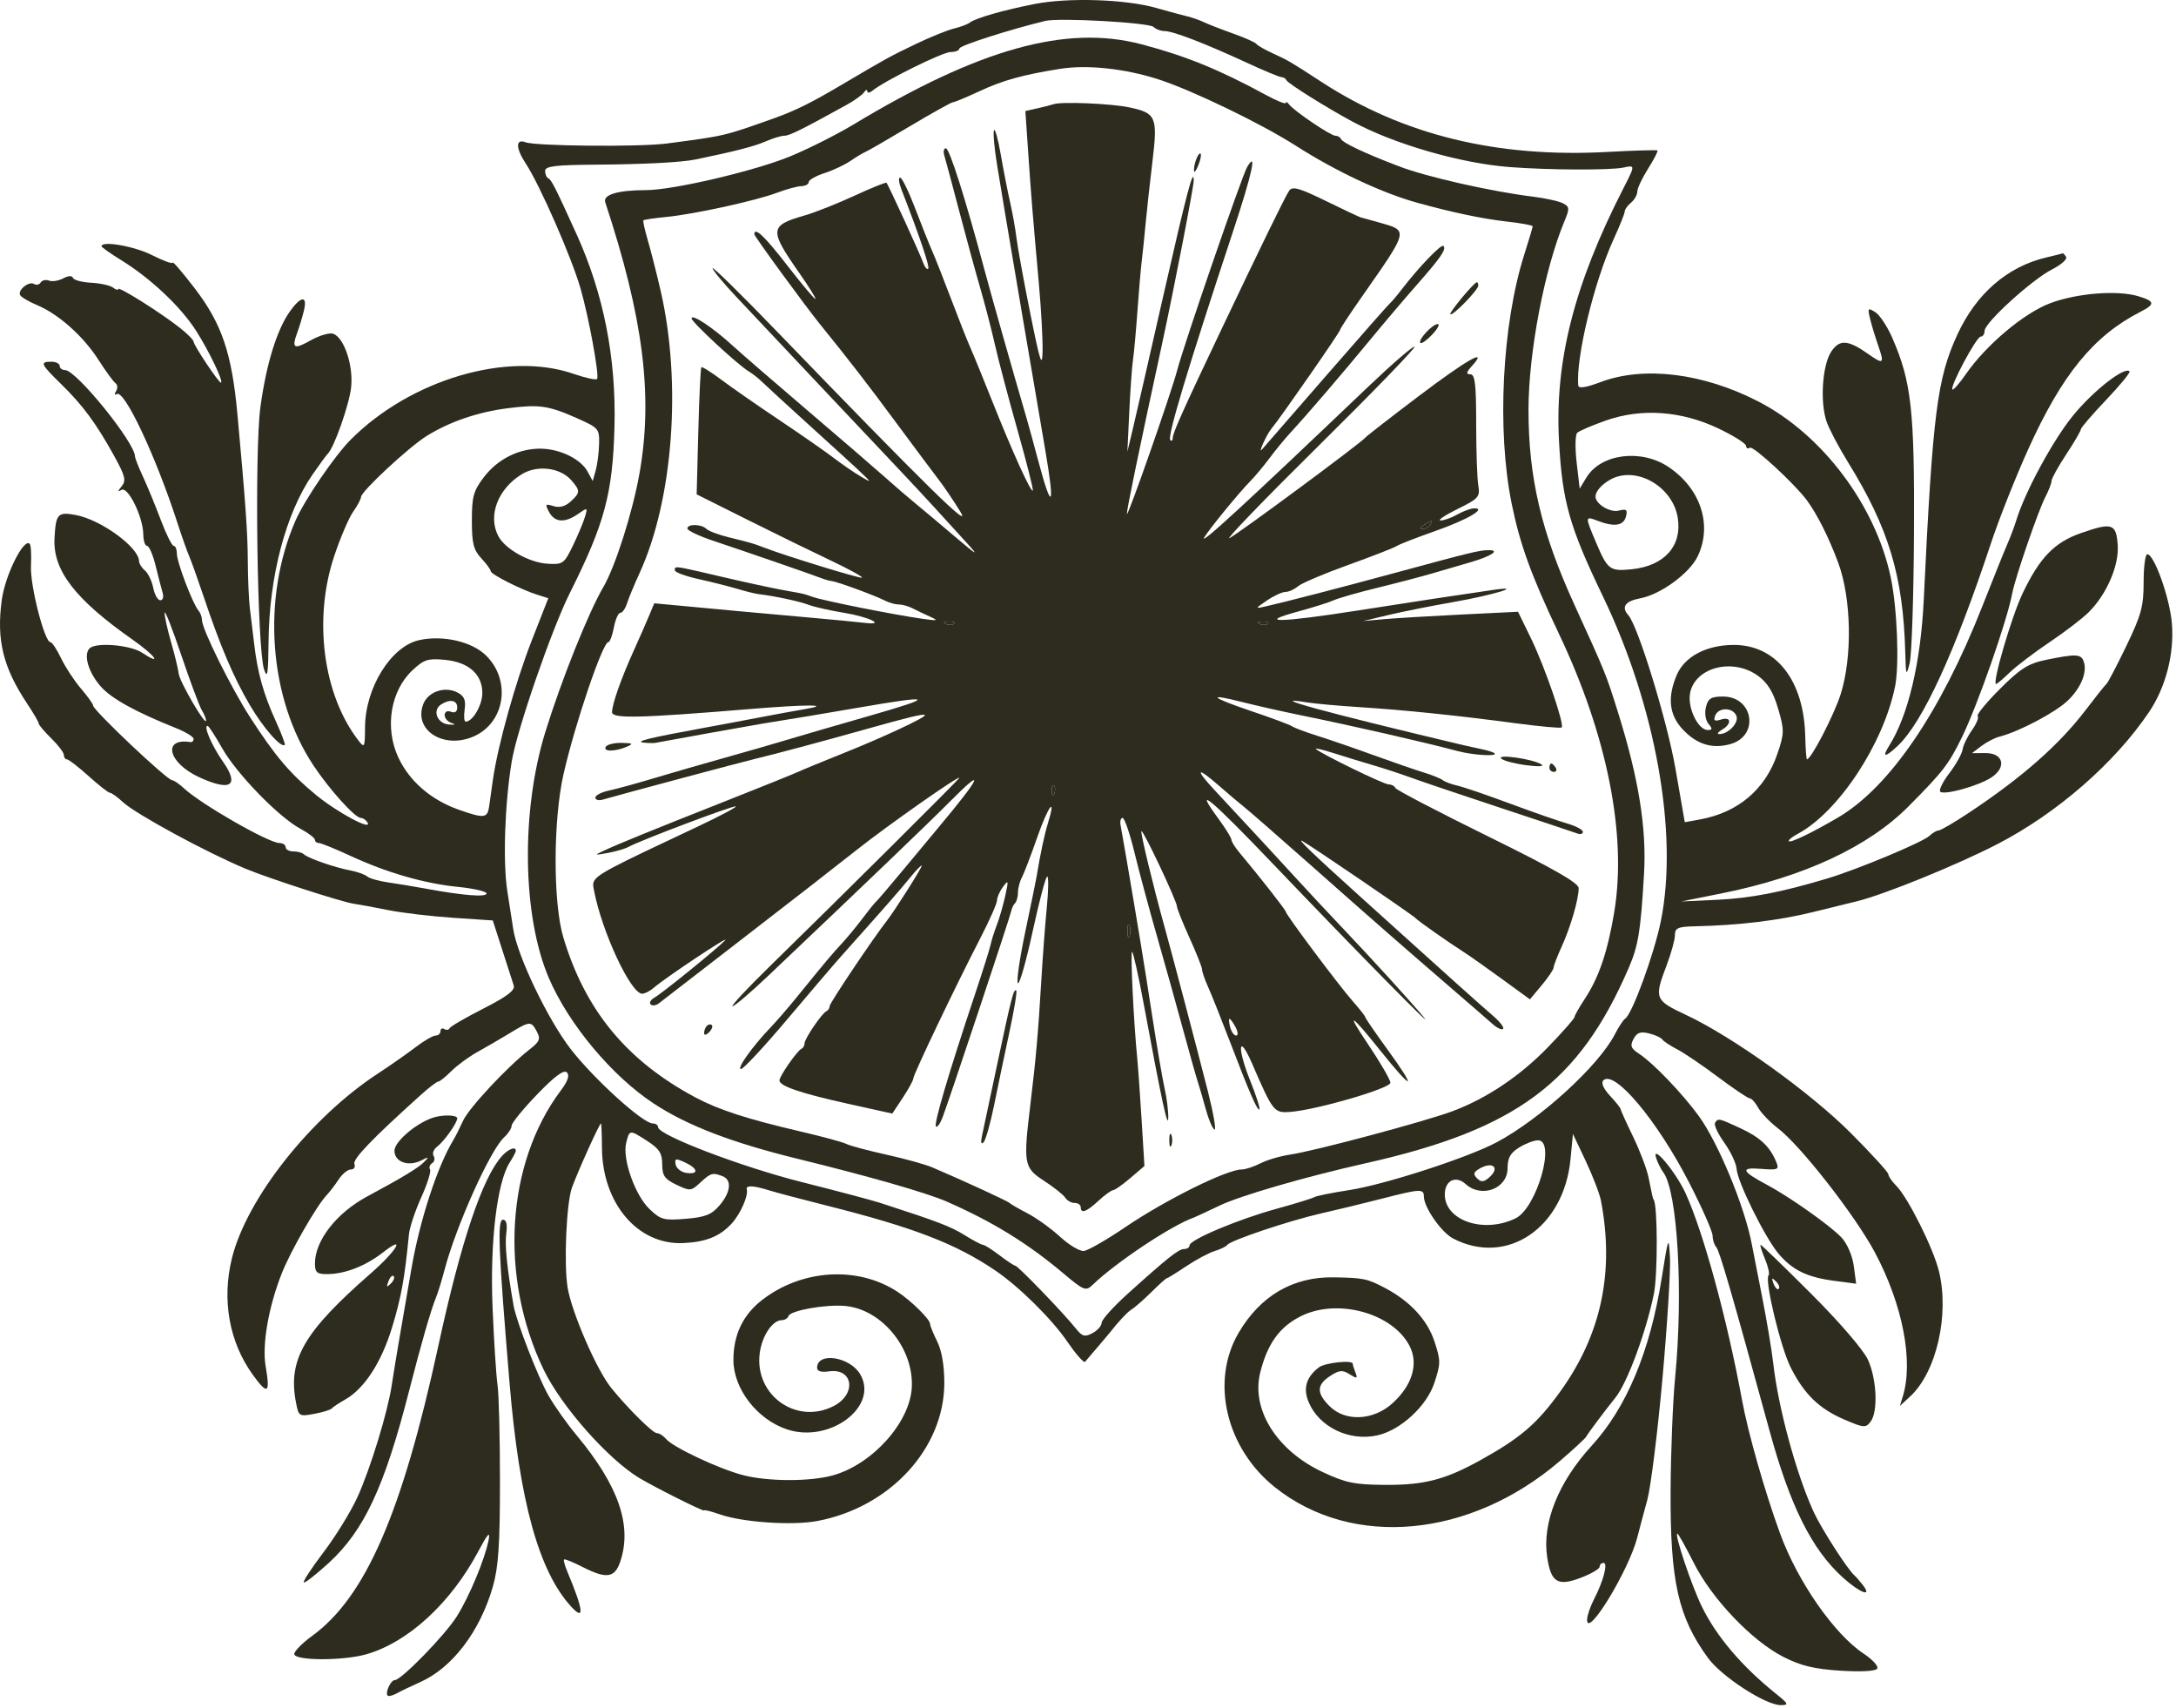
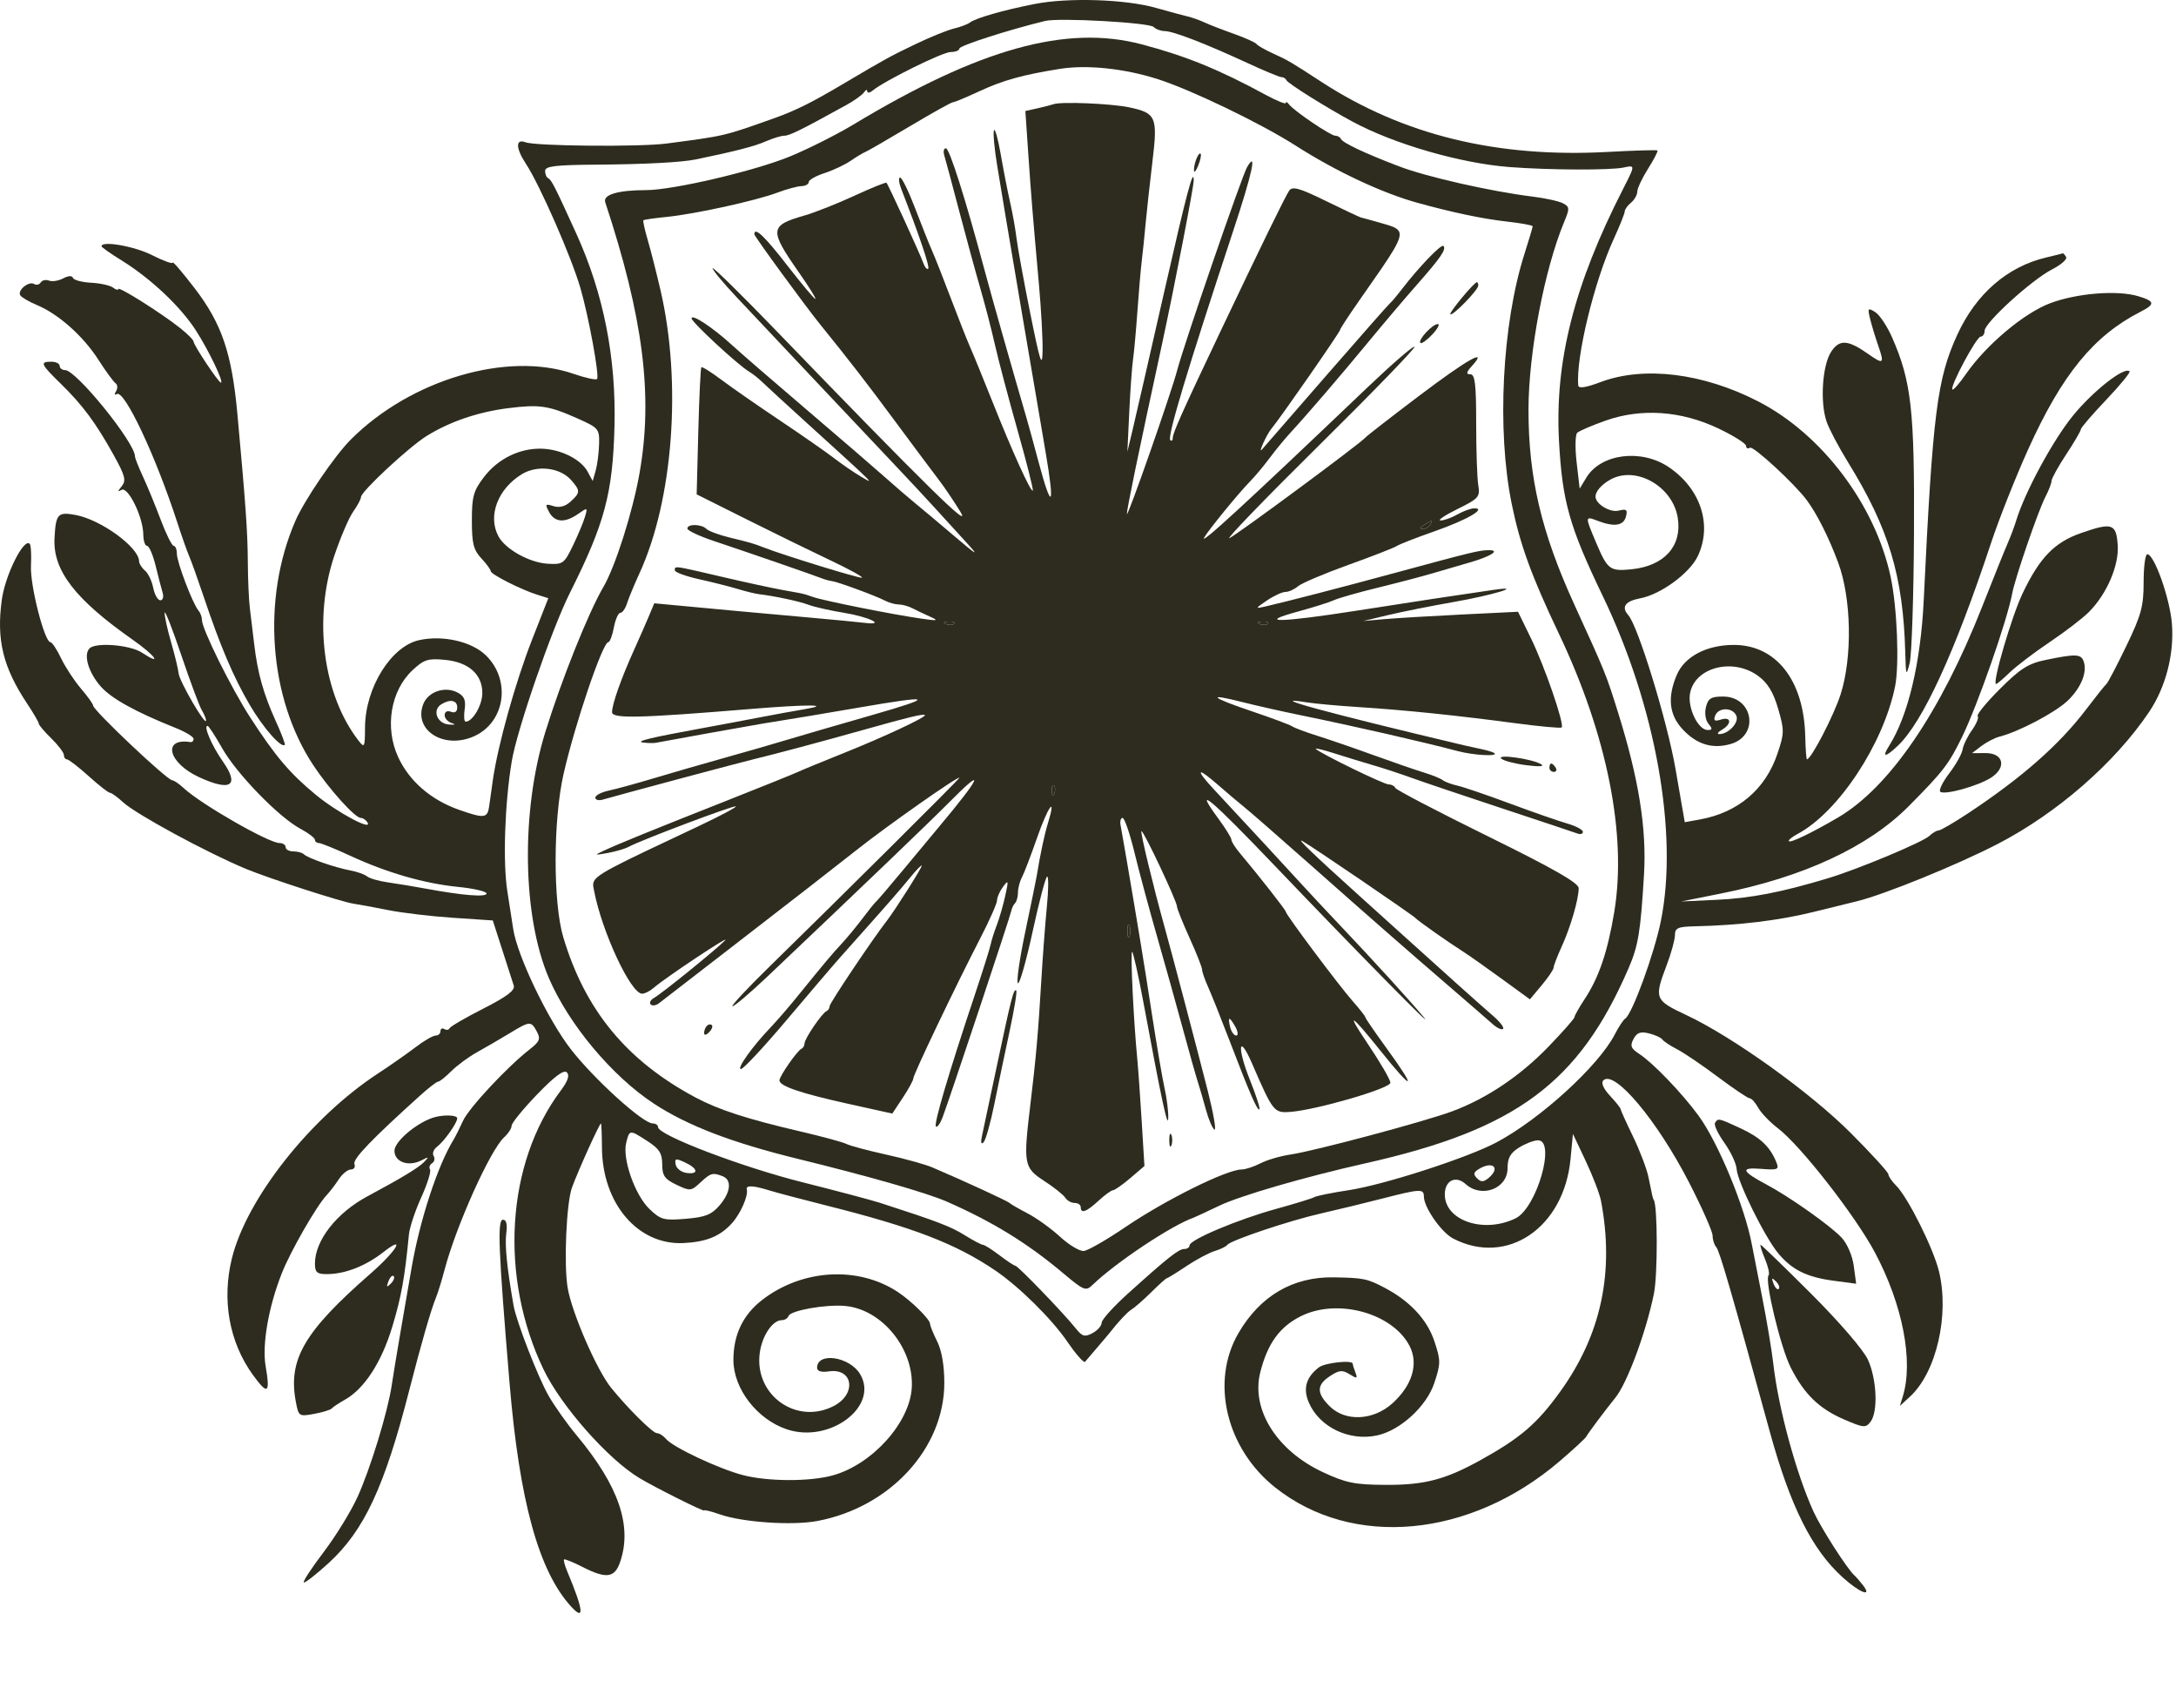
<svg xmlns="http://www.w3.org/2000/svg" width="520" height="408" viewBox="0 0 520 408" fill="none">
  <path fill-rule="evenodd" clip-rule="evenodd" d="M269.897 25.658C276.31 27.026 276.691 27.929 275.391 38.678C274.776 43.765 274.046 50.402 273.769 53.427C273.492 56.452 273.072 60.502 272.836 62.427C272.6 64.352 272.136 69.752 271.804 74.427C271.472 79.102 271.001 84.277 270.757 85.927C270.513 87.577 270.11 93.202 269.862 98.427L269.411 107.927L270.724 102.427C271.446 99.402 274.787 84.815 278.149 70.011C283.596 46.026 285.263 39.727 285.263 43.127C285.263 44.705 280.665 68.451 277.75 81.927C271.961 108.689 269.265 121.723 269.295 122.796C269.331 124.069 279.906 93.857 281.325 88.427C282.941 82.246 296.795 41.998 298.02 39.927C300.479 35.767 299.26 41.37 294.707 55.143C283.716 88.392 278.899 104.397 279.656 105.153C279.99 105.487 280.263 105.237 280.263 104.598C280.263 103.455 282.592 98.255 291.538 79.427C301.397 58.679 307.166 46.862 308.075 45.558C308.849 44.447 310.51 44.915 316.896 48.043C321.223 50.162 324.988 51.935 325.263 51.981C325.538 52.028 327.629 52.602 329.91 53.257C332.26 53.932 333.8 54.324 334.305 55.268C335.212 56.968 332.768 60.458 325.655 70.613L324.949 71.62C322.372 75.301 320.263 78.523 320.263 78.779C320.263 79.295 305.853 100.036 303.834 102.427C302.72 103.746 300.511 108.599 301.572 107.397C301.799 107.138 308.639 99.277 316.772 89.927C324.904 80.577 331.844 72.702 332.195 72.427C332.545 72.152 333.812 70.65 335.011 69.089C339.046 63.833 344.415 58.245 344.932 58.763C345.697 59.528 344.323 61.536 338.582 68.049C335.732 71.282 330.623 77.302 327.228 81.427C320.674 89.392 312.311 99.132 308.393 103.366C307.09 104.775 304.848 107.502 303.412 109.427C301.976 111.352 299.892 113.847 298.782 114.971C296.104 117.682 288.86 126.536 287.771 128.427C286.547 130.556 297.437 120.547 326.715 92.634C332.653 86.973 337.742 82.573 338.024 82.855C338.306 83.137 328.013 93.764 315.15 106.471C302.287 119.177 292.685 129.123 293.812 128.573C295.868 127.568 325.325 105.782 326.263 104.572C326.538 104.217 332.265 99.765 338.991 94.677C350.563 85.923 355.83 82.933 351.763 87.427C350.382 88.952 350.286 89.427 351.358 89.427C352.485 89.427 352.763 91.752 352.763 101.177C352.763 107.639 352.988 114.277 353.263 115.927C353.73 118.727 353.397 119.108 348.263 121.639C345.238 123.131 343.438 124.353 344.263 124.354C345.088 124.355 346.888 123.713 348.263 122.927C349.638 122.141 351.422 121.482 352.227 121.462C355.478 121.384 350.621 124.205 342.763 126.96C338.363 128.503 334.313 130.082 333.763 130.47C333.213 130.857 328.038 132.875 322.263 134.953C316.488 137.031 311.053 139.338 310.184 140.079C309.316 140.821 307.966 141.43 307.184 141.434C306.403 141.437 304.413 142.355 302.763 143.474C299.927 145.396 299.9 145.476 302.263 144.936C307.461 143.749 320.235 140.441 333.263 136.908C351.66 131.919 353.471 131.478 355.713 131.451C358.643 131.415 356.383 132.901 351.263 134.376C348.788 135.089 344.738 136.272 342.263 137.005C339.788 137.738 333.938 139.271 329.263 140.413C324.588 141.554 319.863 142.902 318.763 143.407C317.663 143.913 313.838 145.123 310.263 146.096C300.004 148.889 305.708 148.797 324.485 145.866C340.395 143.383 345.749 142.569 356.763 140.96C364.645 139.808 356.841 142.184 347.212 143.868C342.015 144.776 335.063 146.164 331.763 146.952L325.763 148.384L330.763 147.939C333.513 147.694 341.838 147.196 349.263 146.831L362.763 146.168L365.872 152.547C369.153 159.282 373.918 173.121 373.191 173.809C372.956 174.033 368.038 173.586 362.263 172.816C348.139 170.934 335.617 169.644 324.763 168.953C319.813 168.638 314.188 168.126 312.263 167.814C301.676 166.103 317.009 170.29 349.763 178.055C350.863 178.316 352.878 178.759 354.24 179.039C355.603 179.319 356.916 179.746 357.157 179.988C357.961 180.792 352.047 180.441 348.379 179.466C340.136 177.277 323.617 173.505 310.763 170.878C306.363 169.979 300.135 168.575 296.923 167.758C288.175 165.533 289.24 166.608 299.066 169.919C303.849 171.531 308.213 173.159 308.763 173.536C309.313 173.914 312.013 174.928 314.763 175.789C317.513 176.651 323.588 178.743 328.263 180.438C332.938 182.134 338.338 183.997 340.263 184.578C342.188 185.159 344.213 185.978 344.763 186.397C345.313 186.816 346.888 187.405 348.263 187.707C349.638 188.009 355.263 189.928 360.763 191.972C366.263 194.016 372.451 196.172 374.513 196.764C376.576 197.356 378.263 198.245 378.263 198.741C378.263 199.236 377.701 199.43 377.013 199.171C376.326 198.913 368.113 196.175 358.763 193.086C349.413 189.998 339.738 186.733 337.263 185.83C334.788 184.926 330.738 183.597 328.263 182.875C325.788 182.153 321.549 180.856 318.843 179.991C316.137 179.127 314.158 178.655 314.445 178.942C315.553 180.05 330.697 187.427 331.864 187.427C332.542 187.427 333.246 187.8 333.43 188.257C333.613 188.713 343.551 193.903 355.513 199.79C371.264 207.542 377.261 210.968 377.257 212.211C377.249 214.891 375.323 221.509 373.198 226.166C372.134 228.498 371.263 230.765 371.263 231.204C371.263 231.643 369.991 233.526 368.436 235.389L365.609 238.775L358.844 233.851C355.124 231.143 351.019 228.252 349.723 227.427C346.058 225.093 338.818 219.996 338.263 219.358C337.657 218.661 313.38 202.13 311.263 200.973C309.673 200.104 313.825 204.099 324.725 213.927C328.385 217.227 332.622 221.052 334.141 222.427C344.465 231.773 354.207 240.498 356.763 242.687C358.413 244.1 359.505 245.515 359.19 245.831C358.875 246.147 357.744 245.623 356.675 244.666C355.607 243.71 351.14 239.831 346.748 236.048C335.518 226.374 327.853 219.662 312.828 206.352C305.642 199.986 298.68 193.911 297.356 192.852C296.032 191.793 293.278 189.464 291.235 187.677C286.02 183.114 285.457 183.633 290.151 188.677C299.092 198.282 307.305 207.161 310.732 210.927C312.734 213.127 317.16 217.864 320.568 221.454C328.138 229.43 336.749 238.877 340.196 242.988C343.651 247.107 324.457 227.607 304.851 207.078C289.262 190.755 284.912 187.106 291.143 195.578C292.859 197.912 294.263 200.179 294.263 200.616C294.263 201.054 295.115 202.428 296.157 203.669C300.904 209.328 307.263 217.44 307.263 217.835C307.263 218.516 320.001 235.536 323.305 239.27C324.932 241.109 326.263 242.803 326.263 243.035C326.263 243.268 328.513 246.551 331.263 250.332C338.815 260.715 337.887 261.066 329.763 250.9C322.82 242.212 321.509 241.47 326.703 249.17C329.761 253.703 332.263 257.991 332.263 258.699C332.263 260.064 314.514 265.225 308.269 265.675C304.451 265.95 304.194 265.623 299.211 254.123C295.992 246.694 295.553 250.186 298.714 258.08C300.165 261.705 301.178 264.846 300.964 265.059C300.503 265.52 298.662 261.281 293.741 248.427C291.741 243.202 289.465 237.509 288.683 235.776C287.902 234.043 287.263 232.192 287.263 231.664C287.263 231.136 285.913 227.726 284.263 224.087C282.613 220.448 281.263 217.073 281.263 216.587C281.263 215.347 273.163 198.192 272.768 198.596C272.481 198.889 275.597 211.793 278.28 221.427C280.1 227.959 286.144 250.883 288.632 260.688C289.994 266.057 290.706 270.201 290.213 269.896C289.721 269.592 288.805 267.449 288.178 265.135C287.551 262.821 286.672 259.802 286.223 258.427C285.775 257.052 284.189 251.427 282.699 245.927C281.21 240.427 278.442 230.527 276.55 223.927C274.657 217.327 272.204 208.214 271.1 203.677C269.995 199.14 268.722 195.427 268.27 195.427C267.819 195.427 267.601 196.214 267.786 197.177C267.971 198.14 268.583 201.627 269.147 204.927C272.111 222.267 273.403 230.147 275.293 242.427C276.436 249.852 277.797 257.814 278.317 260.12C278.837 262.426 279.225 265.576 279.179 267.12C279.095 269.913 277.615 263.033 273.277 239.677C272.026 232.939 270.792 227.427 270.536 227.427C270.1 227.427 270.903 244.036 271.77 252.927C271.984 255.127 272.458 261.802 272.823 267.761L273.486 278.595L270.125 281.47C268.276 283.052 266.406 284.364 265.969 284.386C265.533 284.409 263.962 285.552 262.48 286.927C259.618 289.581 258.263 290.063 258.263 288.427C258.263 287.877 257.61 287.427 256.813 287.427C256.015 287.427 255.003 286.86 254.563 286.167C254.123 285.474 251.85 283.668 249.513 282.153C244.668 279.013 244.507 278.118 246.228 263.901C247.557 252.926 248.11 246.667 248.831 234.427C249.171 228.652 249.772 220.664 250.166 216.677C250.56 212.689 250.598 209.427 250.251 209.427C249.904 209.427 248.354 215.266 246.806 222.402C245.259 229.539 243.661 235.173 243.257 234.923C242.853 234.673 243.636 229.172 244.997 222.698C246.358 216.224 247.583 210.252 247.719 209.427C248.624 203.916 249.569 199.478 250.447 196.61C252.517 189.848 250.454 192.649 247.837 200.153C246.346 204.429 244.707 208.708 244.195 209.663C243.682 210.618 243.263 212.231 243.263 213.247C243.263 214.263 242.95 215.407 242.567 215.789C242.185 216.172 241.77 217.034 241.645 217.706C241.392 219.073 226.865 262.713 225.244 266.976C224.674 268.477 223.96 269.457 223.657 269.155C223.101 268.598 226.712 256.375 232.953 237.695C234.833 232.067 236.532 226.667 236.728 225.695C236.925 224.722 237.586 222.632 238.198 221.05C238.809 219.468 239.721 216.318 240.224 214.05C241.046 210.343 240.993 210.123 239.7 211.868C238.91 212.936 238.263 214.399 238.263 215.119C238.263 215.84 236.461 219.917 234.258 224.178C228.363 235.583 218.263 256.726 218.263 257.66C218.263 258.105 217.131 260.18 215.748 262.27L213.234 266.07L202.498 263.691C191.289 261.207 186.263 259.489 186.263 258.142C186.263 257.14 190.504 251.042 191.513 250.594C191.925 250.41 192.263 249.83 192.263 249.303C192.263 248.182 196.418 242.08 197.513 241.594C197.925 241.41 198.263 240.863 198.263 240.377C198.263 239.673 208.643 224.2 211.982 219.927C213.806 217.593 220.263 207.408 220.263 206.866C220.263 206.54 219.049 207.771 217.564 209.6C215.159 212.566 211.418 216.831 201.056 228.427C199.336 230.352 193.47 237.214 188.021 243.677C182.572 250.139 177.644 255.427 177.069 255.427C175.956 255.427 179.77 250.064 184.125 245.506C185.576 243.988 188.338 240.805 190.263 238.433C197.233 229.845 198.803 227.973 201.133 225.471C202.436 224.072 204.684 221.352 206.127 219.427C207.571 217.502 209.024 215.702 209.358 215.427C209.691 215.152 212.764 211.552 216.186 207.427C219.608 203.302 223.164 199.027 224.087 197.927C234.512 185.509 235.766 182.672 226.849 191.677C222.234 196.337 206.602 211.322 183.557 233.177C179.352 237.164 175.524 240.427 175.051 240.427C174.577 240.427 178.594 236.125 183.976 230.866C200.762 214.467 229.263 186.134 229.263 185.846C229.263 185.184 212.048 197.268 204.763 203.043C200.363 206.531 188.213 215.977 177.763 224.034C167.313 232.091 158.19 239.14 157.489 239.698C156.788 240.256 155.892 240.389 155.497 239.994C155.103 239.6 155.469 238.891 156.312 238.42C158.185 237.371 171.186 226.842 173.263 224.692C174.821 223.078 158.965 233.623 156.184 236.049C155.316 236.807 154.084 237.427 153.447 237.427C150.736 237.427 143.842 222.652 141.963 212.815C141.836 212.149 141.704 211.629 141.766 211.134C142.026 209.074 145.651 207.438 166.982 197.378C172.052 194.987 176.039 192.869 175.841 192.672C175.483 192.314 153.138 200.744 150.23 202.334C149.387 202.795 147.137 203.456 145.23 203.802C142.019 204.385 141.947 204.346 144.263 203.269C147.883 201.586 155.698 198.404 173.263 191.463C181.788 188.094 189.663 184.919 190.763 184.407C191.863 183.895 196.588 181.948 201.263 180.08C211.081 176.158 221.472 171.303 221.019 170.849C220.666 170.497 217.11 171.356 206.263 174.413C196.883 177.057 184.857 180.272 180.263 181.363C177.176 182.096 148.608 189.737 144.013 191.059C143.05 191.335 142.263 191.117 142.263 190.574C142.263 190.03 143.726 189.273 145.513 188.891C147.3 188.509 152.138 187.183 156.263 185.945C160.388 184.706 168.038 182.498 173.263 181.037C178.488 179.576 185.013 177.696 187.763 176.859C190.513 176.022 199.738 173.338 208.263 170.895C223.755 166.454 222.995 165.99 205.263 169.06C197.701 170.37 189.784 171.689 182.263 172.891C180.096 173.237 159.368 176.959 156.718 177.477C156.193 177.58 154.863 177.559 153.763 177.43C151.591 177.177 155.235 176.282 167.763 173.993C172.163 173.189 178.463 172.008 181.763 171.368C185.063 170.729 189.788 169.865 192.263 169.45C199.115 168.299 192.931 168.28 179.263 169.408C152.714 171.601 146.263 171.748 146.263 170.161C146.263 168.26 148.426 162.138 151.514 155.302C152.849 152.346 154.483 148.626 155.145 147.037L156.348 144.147L164.555 144.91C169.07 145.329 174.563 145.842 176.763 146.049C178.963 146.256 185.938 146.885 192.263 147.446C198.588 148.007 205.032 148.624 206.583 148.817C211.934 149.482 207.66 147.387 201.689 146.418C198.43 145.889 194.638 145.034 193.263 144.517C190.998 143.666 185.106 142.407 181.263 141.952C180.438 141.854 178.188 141.297 176.263 140.715C174.338 140.133 170.175 139.083 167.013 138.382C163.851 137.681 161.263 136.729 161.263 136.267C161.263 136.032 161.245 135.843 161.325 135.718C161.625 135.25 163.309 135.668 172.521 137.822C178.154 139.139 184.788 140.575 187.263 141.013L187.431 141.043C190.643 141.611 191.657 141.79 192.639 142.082C193.092 142.217 193.538 142.375 194.19 142.607L194.263 142.633C196.788 143.531 213.248 146.817 220.263 147.825C224.105 148.376 224.397 148.306 222.263 147.346C220.888 146.727 218.982 145.818 218.027 145.324C217.072 144.831 215.603 144.427 214.763 144.427C213.923 144.427 212.454 144.017 211.499 143.516C209.276 142.349 200.075 138.967 198.763 138.835C198.213 138.779 197.088 138.466 196.263 138.138C194.392 137.396 178.859 132.025 170.513 129.235C167.076 128.086 164.263 126.759 164.263 126.286C164.263 125.129 167.625 125.191 168.813 126.37C169.335 126.888 171.788 127.806 174.263 128.408C179.301 129.636 180.121 129.872 182.263 130.716C187.133 132.634 205.679 138.344 206 138.024C206.211 137.813 202.869 135.978 198.573 133.946C194.278 131.915 185.3 127.522 178.624 124.186L166.484 118.118L166.874 103.106C167.088 94.849 167.418 87.939 167.606 87.75C167.795 87.562 169.933 88.896 172.356 90.716C174.78 92.536 181.038 96.886 186.263 100.384C191.488 103.882 197.338 107.954 199.263 109.433C201.188 110.912 204.113 112.919 205.763 113.893C206.81 114.512 207.565 114.968 207.639 114.877C207.801 114.675 204.614 111.782 193.835 101.995L192.805 101.06C187.878 96.587 183.091 92.19 182.168 91.29C181.244 90.389 179.823 89.264 179.009 88.79C176.434 87.288 165.274 76.964 165.268 76.079C165.261 74.898 170.332 78.241 174.922 82.443C177.035 84.377 185.063 91.328 192.763 97.891C200.463 104.454 208.811 111.647 211.313 113.875C213.816 116.104 217.191 119.009 218.813 120.331C220.436 121.654 224.688 125.225 228.263 128.267C233.483 132.708 234.053 133.023 231.159 129.862C229.177 127.698 225.802 123.997 223.659 121.638C221.516 119.279 217.288 114.739 214.263 111.549C211.238 108.36 202.654 99.265 195.187 91.339C187.72 83.412 179.067 74.227 175.958 70.927C172.849 67.627 170.296 64.549 170.284 64.088C170.272 63.627 177.126 70.354 185.513 79.039C221.316 116.109 232.447 127.046 229.488 122.249C227.901 119.676 225.622 116.301 224.424 114.749C223.226 113.197 218.587 106.982 214.115 100.939C207.2 91.593 203.119 86.318 195.926 77.427C192.374 73.038 180.263 56.453 180.263 55.979C180.263 54.103 182.696 56.403 188.141 63.427C191.551 67.827 194.567 71.427 194.842 71.427C195.118 71.427 193.357 68.585 190.929 65.112C183.783 54.888 183.88 53.89 192.248 51.491C194.715 50.784 200.064 48.667 204.135 46.787C208.206 44.906 211.674 43.505 211.841 43.672C212.267 44.098 219.803 60.516 220.63 62.82C221.004 63.861 221.536 64.487 221.813 64.21C222.24 63.784 219.745 56.399 215.382 45.177C214.794 43.664 214.667 42.427 215.101 42.427C215.535 42.427 217.133 45.69 218.653 49.677C220.174 53.664 222.014 58.277 222.744 59.927C223.474 61.577 225.516 66.752 227.283 71.427C229.049 76.102 231.096 81.277 231.83 82.927C232.564 84.577 234.957 90.427 237.146 95.927C241.951 107.997 246.345 117.679 246.807 117.216C246.993 117.03 245.367 110.589 243.193 102.902C241.018 95.216 238.58 86.002 237.775 82.427C236.97 78.852 235.395 72.777 234.276 68.927C233.157 65.077 230.883 56.752 229.222 50.427C227.562 44.102 225.962 38.139 225.666 37.177C225.37 36.215 225.536 35.427 226.035 35.427C226.885 35.427 230.668 47.333 235.247 64.427C236.934 70.723 241.912 88.262 245.324 99.927C245.806 101.577 247.081 106.231 248.157 110.269C251.372 122.331 252.139 121.271 249.852 107.927C247.263 92.82 241 55.925 240.262 51.427C239.855 48.952 238.979 43.659 238.314 39.664C237.649 35.669 237.292 31.844 237.521 31.164C237.749 30.484 238.484 33.077 239.153 36.927C239.823 40.777 240.836 45.952 241.405 48.427C241.974 50.902 242.655 54.727 242.919 56.927C243.182 59.127 244.665 67.227 246.214 74.927C248.542 86.501 249.049 88.061 249.145 83.927C249.209 81.177 248.817 73.977 248.274 67.927C246.772 51.199 246.41 46.762 245.692 36.225L245.031 26.523L247.897 25.888C249.473 25.538 251.213 25.091 251.763 24.895C253.601 24.239 265.613 24.744 269.897 25.658ZM339.954 126.412C339.238 126.402 339.362 126.009 340.263 125.427C342.184 124.185 342.53 124.185 341.763 125.427C341.423 125.977 340.609 126.42 339.954 126.412ZM227.992 149.031C227.66 149.363 226.797 149.399 226.076 149.11C225.278 148.791 225.515 148.554 226.68 148.506C227.734 148.463 228.324 148.699 227.992 149.031ZM302.992 149.031C302.66 149.363 301.797 149.399 301.076 149.11C300.278 148.791 300.515 148.554 301.68 148.506C302.734 148.463 303.324 148.699 302.992 149.031ZM251.946 189.615C251.627 190.412 251.39 190.175 251.342 189.01C251.299 187.956 251.535 187.366 251.867 187.698C252.199 188.03 252.235 188.893 251.946 189.615ZM269.925 223.677C269.648 224.365 269.421 223.802 269.421 222.427C269.421 221.052 269.648 220.49 269.925 221.177C270.203 221.865 270.203 222.99 269.925 223.677ZM295.415 247.427C294.91 247.427 294.261 246.527 293.973 245.427C293.686 244.327 293.617 243.427 293.821 243.427C294.026 243.427 294.674 244.327 295.263 245.427C295.854 246.532 295.922 247.427 295.415 247.427Z" fill="#2D2C1E" />
  <path fill-rule="evenodd" clip-rule="evenodd" d="M272.763 10.578C283.343 13.36 291.298 16.598 302.513 22.689C305.126 24.108 307.27 24.967 307.278 24.598C307.287 24.229 307.624 24.377 308.028 24.927C309.154 26.459 317.958 32.427 319.093 32.427C319.645 32.427 320.246 32.764 320.43 33.177C320.851 34.125 325.924 36.526 334.263 39.724C340.854 42.252 356.232 45.738 366.263 46.977C369.288 47.351 372.55 48.071 373.512 48.577C375.096 49.41 375.127 49.816 373.841 52.895C369.081 64.287 365.266 84.317 365.265 97.927C365.263 114.132 368.337 127.192 376.209 144.427C383.69 160.804 383.796 161.065 386.641 170.154C391.617 186.052 393.524 197.927 392.87 208.927C392.055 222.616 391.503 225.973 389.191 231.318C377.321 258.752 362.308 269.879 326.263 277.959C311.857 281.189 296.482 285.648 291.39 288.074C288.295 289.548 285.538 290.832 285.263 290.927C280.019 292.739 266.607 301.661 261.064 307.025C259.481 308.557 259.003 308.364 254.064 304.209C245.522 297.023 237.236 291.927 226.243 287.098C221.541 285.032 207.85 281.102 190.763 276.913C174.897 273.024 164.359 268.988 156.299 263.716C146.301 257.176 135.905 244.755 131.156 233.678C124.821 218.897 124.46 193.867 130.31 174.927C134.142 162.52 140.607 146.37 144.195 140.24C147.057 135.352 151.205 122.289 152.833 113.039C156.095 94.504 153.74 75.912 144.634 48.318C144.038 46.511 147.694 45.427 154.384 45.427C160.817 45.427 180.416 40.836 188.844 37.355C193.2 35.556 199.986 32.141 203.926 29.766C233.999 11.636 254.769 5.847 272.763 10.578ZM234.077 21.786C239.675 19.185 244.391 17.875 253.263 16.457C259.774 15.416 268.738 16.362 276.763 18.937C284.797 21.516 301.348 29.501 309.601 34.78C319.237 40.944 330.249 46.112 338.763 48.466C347.091 50.768 354.373 52.297 360.013 52.926C363.451 53.31 366.263 53.823 366.263 54.066C366.263 54.31 365.373 57.303 364.285 60.718C358.957 77.447 357.665 102.774 361.245 120.339C363.237 130.116 365.938 137.551 372.537 151.427C384.089 175.716 388.818 199.503 385.758 217.917C384.183 227.393 382.095 233.548 378.724 238.656C377.37 240.706 376.263 242.665 376.263 243.009C376.263 243.353 373.451 246.548 370.013 250.109C363.252 257.113 355.175 262.525 346.956 265.557C340.239 268.035 314.045 275.03 308.408 275.85C306.013 276.199 302.773 277.146 301.208 277.956C299.643 278.765 297.62 279.427 296.714 279.427C293.169 279.427 278.526 286.683 268.925 293.199C264.436 296.245 259.961 298.81 258.981 298.899C258.001 298.988 255.451 297.456 253.315 295.494C251.179 293.532 247.706 291.031 245.597 289.937C243.488 288.842 241.538 287.717 241.263 287.437C240.81 286.975 230.273 282.122 222.763 278.916C221.113 278.212 216.163 276.84 211.763 275.868C207.363 274.895 203.088 273.751 202.263 273.325C201.438 272.899 196.488 271.556 191.263 270.341C178.629 267.402 171.712 265.161 166.212 262.226C149.773 253.453 139.826 241.399 134.606 223.927C132.139 215.669 132.174 195.91 134.676 184.927C137.417 172.892 144.026 153.427 145.371 153.427C145.739 153.427 146.336 151.852 146.697 149.927C147.058 148.002 147.753 146.427 148.241 146.427C148.729 146.427 149.446 145.414 149.835 144.177C150.224 142.939 151.575 139.677 152.837 136.927C160.869 119.427 162.952 91.439 157.862 69.427C156.908 65.302 155.534 59.902 154.809 57.427C154.083 54.952 153.606 52.797 153.749 52.638C153.892 52.479 156.354 52.119 159.221 51.838C165.952 51.179 180.634 47.964 185.763 46.026C187.963 45.195 190.55 44.495 191.513 44.471C192.476 44.447 193.263 44.012 193.263 43.505C193.263 42.997 194.951 42.035 197.013 41.366C199.076 40.697 201.888 39.376 203.263 38.431C204.638 37.486 206.213 36.536 206.763 36.32C207.313 36.104 212.106 33.34 217.414 30.177C222.722 27.014 227.363 24.427 227.728 24.427C228.093 24.427 230.95 23.238 234.077 21.786Z" fill="#2D2C1E" />
  <path fill-rule="evenodd" clip-rule="evenodd" d="M276.263 1.89C279.288 2.75 282.663 3.663 283.763 3.919C284.863 4.176 286.663 4.81 287.763 5.328C288.863 5.847 292.013 7.071 294.763 8.048C297.513 9.025 299.988 10.134 300.263 10.513C300.538 10.892 302.338 11.919 304.263 12.795C307.783 14.396 308.388 14.751 315.747 19.542C335.302 32.272 357.704 37.751 384.263 36.298C390.588 35.952 395.908 35.797 396.085 35.954C396.262 36.11 395.25 38.072 393.835 40.313C392.42 42.554 391.263 45.016 391.263 45.785C391.263 46.553 390.588 47.742 389.763 48.427C388.938 49.112 388.263 50.053 388.263 50.52C388.263 50.986 387.07 53.969 385.613 57.147C380.942 67.332 376.554 85.467 377.157 92.091C377.229 92.886 378.927 92.63 382.513 91.284C392.868 87.396 406.991 89.134 420.175 95.918C435.469 103.789 448.197 120.699 451.84 137.988C453.377 145.279 453.91 158.917 452.86 164.056C450.047 177.819 439.299 194.066 429.575 199.255C428.206 199.986 427.273 200.77 427.501 200.998C427.93 201.427 433.149 198.904 439.263 195.313C451.51 188.118 463.73 170.234 473.689 144.927C476.286 138.327 479.003 131.577 479.726 129.927C480.449 128.277 481.381 125.802 481.797 124.427C483.853 117.632 490.563 105.223 495.376 99.315C500.209 93.383 507.692 87.523 508.897 88.727C509.15 88.98 506.636 92.047 503.31 95.542C499.984 99.037 497.263 102.202 497.263 102.574C497.263 102.947 495.688 105.644 493.763 108.567C491.838 111.49 490.26 114.342 490.257 114.904C490.253 115.467 489.573 117.226 488.746 118.813C487.085 121.997 481.545 138.115 480.887 141.674C479.683 148.193 472.577 168.533 468.841 176.157C465.664 182.639 464.412 184.262 456.168 192.586C446.507 202.341 431.057 209.533 411.263 213.489L401.763 215.388L410.263 214.993C418.355 214.618 425.676 213.202 436.763 209.87C444.003 207.693 459.54 201.201 461.084 199.706C461.811 199.002 462.792 198.427 463.264 198.427C463.736 198.427 466.966 196.543 470.442 194.24C483.214 185.779 492.118 177.937 498.519 169.509C500.85 166.439 503.035 163.702 503.375 163.427C503.714 163.152 505.852 159.069 508.127 154.354C511.706 146.935 512.263 144.882 512.263 139.104C512.263 135.432 512.658 132.427 513.14 132.427C514.803 132.427 518.535 142.942 519.021 148.999C519.605 156.279 517.549 164.221 513.541 170.159C505.331 182.324 491.605 194.282 477.407 201.639C467.82 206.607 450.347 213.722 443.763 215.338C441.013 216.013 436.288 217.176 433.263 217.921C425.048 219.947 415.539 221.091 405.013 221.323C400.973 221.411 400.263 221.724 400.263 223.416C400.263 224.51 399.363 227.773 398.264 230.666C395.261 238.565 395.432 238.999 402.907 242.494C414.021 247.691 432.57 260.986 442.285 270.719C447.223 275.667 451.263 280.1 451.263 280.571C451.263 281.042 452.111 282.275 453.148 283.312C455.943 286.107 462.001 298.23 463.348 303.725C465.901 314.139 462.746 327.87 456.469 333.662L454.015 335.927L454.712 333.658C457.304 325.228 454.685 311.709 448.045 299.248C443.356 290.448 430.322 273.753 424.908 269.612C422.977 268.135 420.841 265.915 420.161 264.677C419.481 263.439 418.572 262.427 418.14 262.427C417.708 262.427 414.296 260.135 410.559 257.334C406.821 254.533 402.413 251.545 400.763 250.694C399.113 249.844 397.533 248.796 397.253 248.367C396.972 247.937 395.547 247.285 394.085 246.918C392.033 246.403 391.185 246.704 390.365 248.237C389.484 249.883 389.725 250.499 391.773 251.842C395.07 254.002 402.019 261.248 405.923 266.597C410.632 273.049 416.989 288.437 418.658 297.427C418.914 298.802 420.016 304.427 421.107 309.927C422.198 315.427 423.4 322.627 423.777 325.927C424.982 336.469 429.233 352.081 433.374 361.17C435.187 365.15 441.55 375.06 443.17 376.427C443.496 376.702 444.381 377.714 445.135 378.677C447.571 381.783 444.487 380.624 440.336 376.874C432.989 370.237 427.795 359.834 422.888 341.927C413.859 308.985 410.909 298.814 410.138 297.977C409.657 297.455 409.263 296.225 409.263 295.246C409.263 294.266 406.729 288.539 403.632 282.518C395.996 267.676 385.778 255.512 383.153 258.137C382.564 258.726 383.157 260.1 384.737 261.804C386.126 263.304 387.263 264.725 387.263 264.963C387.263 265.2 388.604 268.164 390.243 271.548C391.882 274.931 393.55 279.326 393.948 281.314C394.878 285.95 394.977 286.376 395.191 286.677C396.133 288 396.161 304.614 395.229 309.149C393.335 318.371 388.86 330.446 386.047 333.927C383.599 336.957 379.349 342.635 379.078 343.24C378.905 343.625 376.063 346.255 372.763 349.084C351.301 367.484 323.213 370.089 304.722 355.394C293.001 346.079 289.204 330.086 295.965 318.507C301.172 309.592 308.984 305.03 318.763 305.197C325.862 305.319 326.763 305.507 331 307.75C336.981 310.918 341.073 315.338 342.778 320.474C344.308 325.08 344.307 325.779 342.756 330.448C340.91 336.006 334.662 341.741 329.129 342.956C322.406 344.433 315.233 340.963 312.736 335.026C311.348 331.724 312.134 329.045 315.176 326.709C316.634 325.589 323.263 324.882 323.263 325.845C323.263 326.075 323.553 327.02 323.908 327.944C324.471 329.412 324.294 329.463 322.506 328.347C320.793 327.277 320.035 327.346 317.861 328.771C314.614 330.898 314.576 332.831 317.718 335.972C321.499 339.754 328.209 339.435 332.801 335.256C337.512 330.969 339.035 325.82 336.844 321.584C332.776 313.718 319.609 310.116 310.871 314.48C305.79 317.018 302.898 321.019 301.162 327.913C298.936 336.756 305.087 346.578 316.069 351.717C321.636 354.322 323.699 354.742 331.141 354.783C340.406 354.835 345.424 353.52 353.868 348.831C363.419 343.527 367.365 340.125 372.897 332.427C382.649 318.856 385.825 303.952 382.593 286.927C382.279 285.277 380.642 281.002 378.953 277.427L375.883 270.927L375.312 276.927C373.746 293.367 360.145 302.589 347.278 295.935C344.445 294.47 340.263 288.47 340.263 285.87C340.263 284 339.386 284.044 330.331 286.375C326.169 287.446 319.613 289.037 315.763 289.91C308.078 291.654 294.054 296.36 293.263 297.462C292.988 297.844 291.638 298.5 290.263 298.918C288.888 299.336 285.828 300.972 283.463 302.553C281.098 304.134 279.005 305.427 278.813 305.427C278.62 305.427 276.955 306.924 275.113 308.753C273.27 310.582 271.076 312.495 270.236 313.003C269.396 313.511 267.21 315.854 265.377 318.209C264.683 319.101 259.252 325.427 259.252 325.427C258.761 325.427 256.908 323.289 255.134 320.677C251.402 315.181 243.527 307.396 237.763 303.503C228.283 297.1 218.199 293.234 197.263 287.977C191.488 286.527 185.381 284.91 183.692 284.384C180.001 283.234 178.193 283.162 178.461 284.177C178.862 285.695 176.973 289.993 174.898 292.283C172.071 295.403 168.73 296.76 163.263 297.01C152.424 297.504 143.931 287.537 143.849 274.226C143.829 271.036 143.722 268.427 143.611 268.427C143.255 268.427 138.115 279.799 136.679 283.766C135.351 287.434 134.718 301.935 135.638 307.616C136.594 313.52 142.592 327.338 146.049 331.602C150.034 336.516 155.996 342.427 156.969 342.427C157.546 342.427 158.543 343.06 159.185 343.833C160.807 345.788 171.796 350.952 177.507 352.444C183.463 354 193.467 354.039 198.971 352.528C208.377 349.945 217.386 339.974 217.888 331.59C218.446 322.26 210.762 312.825 201.961 312.035C197.299 311.617 188.879 313.114 188.43 314.442C188.246 314.984 187.529 315.427 186.835 315.427C184.615 315.427 182.11 319.149 181.558 323.266C180.21 333.315 190.314 340.555 199.242 335.938C204.769 333.08 203.881 326.816 198.07 327.669C196.253 327.935 195.263 327.633 195.263 326.813C195.263 322.967 203.066 324.131 205.558 328.349C210.097 336.034 198.322 344.919 188.088 341.531C180.931 339.162 175.263 331.823 175.263 324.924C175.263 318.914 177.552 314.14 182.132 310.6C191.666 303.229 204.988 302.43 214.493 308.658C217.755 310.795 222.263 315.24 222.263 316.319C222.263 316.759 223.029 318.651 223.965 320.523C225.047 322.686 225.666 326.297 225.663 330.427C225.652 346.039 212.72 360.116 195.367 363.407C189.361 364.546 177.483 363.743 172.013 361.828C169.951 361.106 168.263 360.685 168.263 360.891C168.263 361.271 156.436 355.353 152.763 353.135C145.25 348.597 134.085 335.945 129.899 327.223C119.277 305.094 120.942 277.992 133.993 260.592C135.714 258.298 136.172 256.936 135.461 256.225C134.75 255.514 132.53 257.161 128.345 261.505C125 264.977 122.263 268.335 122.263 268.967C122.263 269.6 121.468 270.836 120.497 271.715C117.173 274.724 109.005 292.875 106.227 303.427C105.576 305.902 104.674 308.827 104.224 309.927C102.976 312.978 100.705 320.845 97.787 332.229C91.864 355.338 87.016 365.711 78.5 373.494C75.481 376.252 72.821 378.319 72.588 378.086C72.356 377.853 74.511 374.572 77.378 370.795C80.246 367.017 83.865 361.13 85.422 357.711C88.509 350.932 92.691 337.269 93.62 330.927C93.942 328.727 94.908 322.877 95.765 317.927C96.622 312.977 97.786 306.241 98.35 302.959C100.304 291.603 104.542 278.624 108.319 272.427C108.822 271.602 109.863 269.534 110.632 267.832C112.023 264.755 121.197 254.915 126.578 250.728C128.966 248.869 129.226 248.226 128.293 246.482C126.915 243.908 126.643 243.925 121.763 246.891C119.563 248.229 116.099 250.244 114.064 251.369C112.03 252.495 109.238 254.543 107.86 255.921C106.482 257.299 105.07 258.427 104.722 258.427C104.375 258.427 102.469 259.889 100.486 261.677C88.807 272.207 84.25 276.952 84.698 278.118C84.974 278.838 84.591 279.427 83.847 279.427C83.102 279.427 81.797 280.489 80.947 281.787C80.097 283.085 78.807 284.772 78.08 285.537C75.659 288.085 69.425 298.942 67.33 304.258C64.154 312.315 62.596 321.284 63.48 326.427C64.608 332.993 63.989 333.412 60.426 328.494C54.773 320.689 52.959 310.576 55.426 300.62C58.961 286.352 74.209 267.058 90.265 256.533C93.291 254.55 97.384 251.689 99.359 250.177C101.335 248.664 103.472 247.427 104.107 247.427C104.743 247.427 105.263 246.95 105.263 246.368C105.263 245.786 105.675 245.563 106.178 245.874C106.681 246.185 107.243 246.099 107.428 245.683C107.612 245.267 111.253 243.15 115.518 240.979C121.151 238.111 123.135 236.607 122.772 235.479C122.558 234.817 121.765 232.352 120.84 229.483L120.017 226.927L117.763 219.927L108.263 219.29C103.038 218.94 96.063 218.112 92.763 217.451C89.463 216.789 85.741 216.102 84.492 215.923C81.699 215.524 64.226 209.87 58.763 207.598C49.429 203.717 32.48 194.526 29.402 191.677C28.065 190.44 26.663 189.427 26.287 189.427C25.91 189.427 23.614 187.633 21.183 185.441C18.752 183.249 16.426 181.449 16.013 181.441C15.6 181.433 15.263 180.962 15.263 180.393C15.263 179.825 13.913 178.04 12.263 176.427C10.613 174.814 9.263 173.223 9.263 172.891C9.263 172.559 8.012 170.406 6.482 168.107C0.72 159.445 -0.88 152.896 0.427 143.334C1.239 137.397 5.67 128.501 7.102 129.932C7.399 130.23 7.534 132.601 7.4 135.2C7.162 139.828 10.628 153.415 12.053 153.438C12.444 153.445 13.588 155.173 14.596 157.278C15.604 159.383 17.74 162.641 19.343 164.517C20.947 166.392 22.259 168.224 22.261 168.588C22.265 169.715 39.957 186.427 41.146 186.427C41.553 186.427 42.794 187.273 43.903 188.306C48.024 192.146 64.211 201.427 66.786 201.427C67.598 201.427 68.263 201.877 68.263 202.427C68.263 202.977 69.088 203.427 70.096 203.427C71.105 203.427 72.238 203.735 72.615 204.112C73.53 205.028 80.036 207.292 83.722 207.978C85.35 208.281 87.157 208.924 87.737 209.406C88.318 209.888 90.587 210.534 92.778 210.842C94.97 211.15 99.013 211.819 101.763 212.329C110.555 213.958 116.263 214.415 116.263 213.487C116.263 212.992 113.226 212.284 109.513 211.914C101.401 211.107 92.456 208.524 83.639 204.443C80.056 202.784 76.705 201.427 76.193 201.427C75.682 201.427 75.263 201.079 75.263 200.654C75.263 200.229 73.678 199.028 71.74 197.985C66.561 195.195 56.51 184.835 53.07 178.738C51.421 175.817 49.86 173.427 49.6 173.427C48.562 173.427 50.605 178.16 53.319 182.044C57.32 187.769 55.097 189.169 47.547 185.677C40.179 182.27 38.712 176.235 45.513 177.309C45.926 177.374 46.263 177.026 46.263 176.536C46.263 176.045 44.351 174.88 42.013 173.945C32.392 170.099 26.615 166.905 24.089 164.036C21.135 160.682 19.887 156.472 21.389 154.928C22.867 153.409 31.064 154.066 33.912 155.933C38.989 159.259 37.108 156.634 31.695 152.838C17.941 143.193 12.619 136.286 13.025 128.602C13.332 122.768 13.804 122.251 18.091 123.049C24.109 124.169 33.132 130.728 33.23 134.055C33.248 134.675 33.884 135.697 34.642 136.327C35.401 136.957 36.29 138.812 36.617 140.449C36.945 142.087 37.705 143.427 38.305 143.427C38.906 143.427 39.163 142.639 38.876 141.677C38.588 140.714 37.83 137.79 37.19 135.177C36.549 132.564 35.629 130.427 35.144 130.427C34.66 130.427 34.253 129.189 34.241 127.677C34.208 123.539 30.572 116.123 29.031 117.049C28.071 117.626 28.083 117.417 29.08 116.186C30.2 114.804 29.915 113.689 27.174 108.744C22.914 101.055 19.769 96.811 14.564 91.725C9.694 86.966 9.459 86.427 12.263 86.427C13.363 86.427 14.263 86.877 14.263 87.427C14.263 87.977 14.844 88.427 15.555 88.427C18.221 88.427 32.263 105.77 32.263 109.063C32.263 109.466 33.114 111.625 34.155 113.861C35.196 116.097 37.106 120.74 38.4 124.177C39.694 127.615 41.093 130.427 41.508 130.427C41.923 130.427 42.263 131.267 42.263 132.294C42.263 134.313 46.073 144.326 47.431 145.877C47.889 146.4 48.263 147.425 48.263 148.155C48.263 150.303 55.228 164.356 59.789 171.411C65.772 180.665 69.296 184.82 75.488 189.918C80.646 194.164 89.174 198.71 87.795 196.478C87.437 195.9 86.728 195.427 86.217 195.427C84.852 195.427 78.742 188.661 74.929 182.927C64.236 166.846 62.479 143.091 70.6 124.427C72.753 119.48 80.004 108.849 83.844 105.008C98.171 90.682 121.271 83.868 137.043 89.316C139.947 90.319 142.49 90.867 142.694 90.533C143.247 89.632 140.689 75.706 138.717 68.879C136.572 61.451 129.002 44.183 125.682 39.142C123.212 35.394 123.165 33.068 125.576 33.994C127.986 34.918 152.828 35.142 159.263 34.298C173.307 32.454 172.923 32.544 184.763 28.336C190.122 26.431 193.85 24.579 201.762 19.89C211.457 14.144 212.821 13.397 218.976 10.454C222.394 8.82 226.444 7.184 227.976 6.817C229.509 6.451 231.213 5.81 231.763 5.393C233.201 4.303 239.75 2.426 247.263 0.95C255.309 -0.63 268.956 -0.188 276.263 1.89ZM229.263 11.593C229.263 10.91 241.176 7.081 249.763 5.003C253.102 4.195 274.628 5.392 275.68 6.444C276.221 6.985 277.413 7.427 278.33 7.427C280.335 7.427 288.129 10.434 298.066 15.041C302.083 16.903 305.758 18.427 306.233 18.427C306.708 18.427 307.246 18.764 307.43 19.177C307.771 19.945 316.996 25.722 323.263 29.092C333.242 34.459 349.048 39.021 360.763 39.917C370.295 40.646 384.865 40.704 388.013 40.026L388.025 40.024C389.1 39.792 389.758 39.651 389.988 39.901C390.349 40.296 389.652 41.66 387.858 45.17L387.845 45.195C376.167 68.052 371.524 86.323 372.555 105.371C373.338 119.831 375.033 125.832 383.021 142.427C395.671 168.709 401.123 199.208 396.897 220.063C395.301 227.937 390.055 242.291 388.373 243.386C387.916 243.684 386.808 245.36 385.911 247.111C382.06 254.629 368.099 267.38 357.617 272.954C350.674 276.645 330.816 283.071 322.366 284.362C318.298 284.983 314.575 285.734 314.093 286.032C313.611 286.33 309.502 287.595 304.962 288.845C295.805 291.364 284.263 296.226 284.263 297.564C284.263 298.038 283.701 298.428 283.013 298.428C281.661 298.43 279.179 300.392 269.513 309.103C266.076 312.2 263.263 315.325 263.263 316.046C263.263 316.767 262.281 317.882 261.08 318.525C259.208 319.527 258.627 319.354 257.001 317.31C254.185 313.771 243.244 302.427 242.647 302.427C242.362 302.427 240.655 301.302 238.852 299.927C237.049 298.552 235.27 297.427 234.899 297.427C234.527 297.427 232.545 296.381 230.493 295.102C227.187 293.04 224.011 291.829 210.263 287.384C208.338 286.762 199.94 284.535 191.601 282.436C177.122 278.791 157.263 271.205 157.263 269.318C157.263 268.828 156.688 268.427 155.986 268.427C153.644 268.427 141.98 257.863 136.424 250.711C130.914 243.618 123.585 228.319 122.636 221.929C122.473 220.828 121.844 216.777 121.239 212.927C120.147 205.983 120.621 191.981 122.289 181.927C123.546 174.348 131.84 150.322 136.2 141.632C144.498 125.09 146.429 117.884 146.842 101.927C147.267 85.521 144.241 70.183 137.768 55.927C132.727 44.825 131.766 42.928 131.013 42.594C130.601 42.41 130.263 41.623 130.263 40.844C130.263 39.703 132.652 39.41 142.513 39.34C154.055 39.258 162.864 38.796 166.263 38.094C175.671 36.151 180.273 34.967 182.914 33.809C184.647 33.049 186.681 32.427 187.434 32.427C188.667 32.427 191.547 31 202.342 25.037C204.223 23.998 206.094 22.648 206.498 22.037C206.902 21.427 207.239 21.32 207.248 21.799C207.256 22.279 207.826 22.212 208.513 21.65C211.427 19.268 225.275 12.427 227.184 12.427C228.327 12.427 229.263 12.052 229.263 11.593ZM101.978 104.154C107.521 100.724 114.257 98.43 121.432 97.527C128.946 96.582 131.076 96.898 138.013 99.982C143.058 102.225 143.259 102.465 143.163 106.122C143.108 108.215 142.743 111.052 142.352 112.427L141.64 114.927L140.422 112.687C138.813 109.73 134.035 107.342 129.456 107.208C124.196 107.054 118.985 109.614 115.645 113.993C113.142 117.275 112.763 118.639 112.763 124.373C112.763 129.836 113.151 131.39 115.013 133.389C116.251 134.717 117.263 136.099 117.263 136.458C117.263 137.212 124.504 140.882 128.397 142.102L131.032 142.927L127.114 152.927C123.161 163.016 118.946 178.132 117.772 186.427C117.422 188.902 117.027 191.701 116.895 192.648C116.494 195.518 115.726 195.607 109.685 193.484C102.995 191.133 97.823 186.661 95.163 180.927C91.881 173.854 93.331 165.034 98.582 160.129C101.311 157.58 102.28 157.27 106.32 157.658C111.996 158.204 115.263 161.104 115.263 165.598C115.263 168.474 112.958 172.427 111.281 172.427C110.912 172.427 110.802 171.117 111.037 169.516C111.359 167.322 110.952 166.331 109.384 165.492C106.35 163.868 102.285 165.239 101.131 168.275C98.759 174.514 106.135 179.141 113.3 175.91C120.72 172.564 122.189 162.525 116.126 156.597C112.73 153.277 105.838 151.702 100.161 152.949C93.449 154.424 87.289 164.337 87.231 173.76C87.201 178.62 87.107 178.808 85.653 176.927C77.198 165.993 74.826 147.946 79.863 132.875C81.323 128.504 83.361 123.733 84.391 122.273C85.421 120.813 86.263 119.235 86.263 118.766C86.263 117.448 97.739 106.777 101.978 104.154ZM376.904 103.416C377.377 102.96 380.463 101.636 383.763 100.474C392.283 97.475 401.812 98.155 410.698 102.396C414.309 104.119 417.263 105.983 417.263 106.537C417.263 107.091 417.679 107.288 418.187 106.974C418.993 106.476 428.94 115.662 431.789 119.533C434.268 122.903 437.029 128.402 439.268 134.427C442.443 142.969 442.7 156.997 439.845 165.927C438.249 170.921 432.802 181.427 431.809 181.427C431.653 181.427 431.469 178.96 431.4 175.946C431.091 162.542 424.446 154.064 414.273 154.093C407.78 154.112 402.537 156.892 400.682 161.299C398.421 166.672 398.876 170.801 402.111 174.264C405.485 177.876 409.215 179.017 413.568 177.768C420.498 175.781 419.005 166.427 411.759 166.427C408.9 166.427 408.192 166.862 407.67 168.94C407.309 170.381 407.566 172.087 408.274 172.94C409.267 174.136 409.233 174.427 408.101 174.427C405.768 174.427 403.194 169.02 403.885 165.568C405.126 159.364 414.209 157.109 420.18 161.524C422.44 163.194 423.784 165.41 424.931 169.356C426.425 174.496 426.412 175.207 424.733 180.146C421.844 188.647 415.328 194.148 406.187 195.804L402.612 196.452L400.393 183.69C398.406 172.259 391.432 149.556 389.116 146.977C387.372 145.035 388.368 143.63 391.966 142.955C396.857 142.037 403.776 136.973 405.712 132.893C409.249 125.44 406.428 116.775 398.783 111.61C392.208 107.169 382.567 108.393 379.099 114.109L377.497 116.749L376.771 110.497C376.372 107.058 376.432 103.872 376.904 103.416ZM119.104 128.13C116.504 123.272 118.951 116.807 124.72 113.291C128.403 111.046 133.876 111.715 136.513 114.731C138.718 117.254 138.702 117.72 136.335 119.862C135.064 121.012 133.67 121.374 132.249 120.923C130.31 120.307 130.205 120.45 131.212 122.332C132.558 124.847 134.988 125.008 138.15 122.793C140.422 121.203 140.464 121.222 139.773 123.543C139.383 124.854 138.082 127.952 136.882 130.427C134.817 134.686 134.496 134.915 130.879 134.695C126.497 134.429 120.765 131.233 119.104 128.13ZM381.278 118.606C381.306 117.396 382.717 115.782 384.763 114.622C390.863 111.163 399.733 116.158 400.937 123.732C402.006 130.45 397.734 135.215 389.925 136.014C384.73 136.546 384.167 136.129 381.46 129.742C378.72 123.274 378.72 123.27 381.828 124.452C385.779 125.954 387.979 125.62 388.552 123.432C388.986 121.771 388.694 121.532 386.812 122.004C384.724 122.528 381.238 120.387 381.278 118.606ZM40.881 153.427C40.004 150.402 39.313 147.252 39.345 146.427C39.377 145.602 41.15 150.102 43.285 156.427C45.42 162.752 47.638 168.708 48.215 169.663C48.791 170.618 49.254 171.743 49.244 172.163C49.206 173.679 42.911 162.877 42.696 160.927C42.574 159.827 41.757 156.452 40.881 153.427ZM107.273 173.112C104.473 172.904 103.231 169.696 105.415 168.312C107.545 166.962 109.263 167.284 109.263 169.034C109.263 170.052 108.713 170.43 107.763 170.065C106.871 169.723 106.263 170.056 106.263 170.885C106.263 171.652 107.05 172.509 108.013 172.788C109.029 173.083 108.719 173.219 107.273 173.112ZM411.269 171.925C409.739 172.411 409.415 172.194 409.876 170.992C410.669 168.928 414.155 168.982 414.957 171.072C415.588 172.717 412.968 175.458 410.822 175.397C410.239 175.38 410.551 174.908 411.513 174.347C413.91 172.951 413.729 171.144 411.269 171.925ZM155.191 288.858C151.733 285.545 148.685 276.867 149.641 273.058L149.645 273.043C149.989 271.674 150.184 270.896 150.643 270.681C151.246 270.397 152.303 271.082 154.747 272.666L154.765 272.677C157.554 274.484 158.241 275.57 158.251 278.193C158.261 280.917 158.827 281.728 161.659 283.079C164.906 284.627 165.156 284.605 167.348 282.563C169.831 280.249 170.292 280.117 172.681 281.034C174.951 281.905 174.631 284.887 171.932 288.025C170.037 290.229 168.532 290.823 163.872 291.21C158.626 291.645 157.892 291.446 155.191 288.858ZM360.263 279.123C360.263 276.676 360.932 275.476 363.013 274.185C364.525 273.247 366.551 272.468 367.513 272.454C371.899 272.387 367.248 288.628 362.173 291.102C354.573 294.806 345.263 291.655 345.263 285.379C345.263 282.063 347.873 280.764 350.236 282.903C354.06 286.364 360.263 284.026 360.263 279.123ZM164.023 280.247C162.791 280.071 161.639 279.169 161.462 278.242C161.184 276.779 161.477 276.713 163.694 277.742C166.849 279.206 167.042 280.677 164.023 280.247ZM352.979 281.543C352.047 280.611 352.112 280.134 353.271 279.401C356.66 277.258 358.708 278.982 355.721 281.462C354.522 282.457 353.911 282.475 352.979 281.543Z" fill="#2D2C1E" />
  <path d="M120.983 294.715C120.606 297.512 121.158 302.967 122.726 311.927C123.391 315.723 128.514 328.94 131.061 333.427C132.466 335.902 135.491 340.177 137.784 342.927C147.886 355.043 151.172 364.651 148.165 373.278C146.853 377.042 144.857 377.281 139.126 374.357C136.895 373.219 134.94 372.431 134.783 372.607C134.625 372.783 134.967 374.052 135.543 375.427C139.463 384.79 139.757 387.435 136.477 383.854C128.739 375.406 124.124 358.643 121.766 330.427C119.101 298.535 118.814 291.427 120.194 291.427C121.01 291.427 121.277 292.537 120.983 294.715Z" fill="#2D2C1E" />
-   <path d="M123.263 274.962C123.263 275.257 122.618 276.494 121.829 277.712C118.778 282.426 117.064 296.791 117.704 312.29C118.036 320.34 118.573 328.727 118.897 330.927C119.221 333.127 119.482 343.538 119.478 354.063C119.473 368.99 119.101 374.489 117.788 379.063C114.696 389.838 108.067 398.53 100.337 401.945C98.371 402.813 95.932 403.983 94.916 404.545C93.9 405.106 92.876 405.374 92.642 405.139C91.976 404.474 93.375 401.427 94.347 401.427C95.889 401.427 106.325 390.721 109.136 386.256C112.17 381.437 115.885 372.518 116.77 367.927C117.196 365.721 116.536 366.456 114.277 370.703C107.745 382.984 97.576 392.35 87.647 395.232C82.02 396.866 70.243 396.828 70.324 395.177C70.358 394.49 72.26 392.566 74.551 390.902C87.351 381.606 96.085 361.535 104.781 321.427C110.149 296.669 115.277 281.384 119.948 276.223C121.504 274.503 123.263 273.834 123.263 274.962Z" fill="#2D2C1E" />
  <path d="M36.296 60.944C39.028 62.328 41.263 63.139 41.263 62.746C41.263 62.353 43.613 65.092 46.485 68.832C53.002 77.319 55.394 84.344 56.732 98.927C58.688 120.239 59.178 127.137 59.217 133.927C59.242 138.327 59.468 143.502 59.718 145.427C59.969 147.352 60.433 151.177 60.75 153.927C61.529 160.7 62.987 165.899 65.902 172.301C67.248 175.256 68.217 177.805 68.056 177.965C67.199 178.813 62.897 173.909 59.676 168.413C55.763 161.738 52.691 154.513 48.626 142.427C47.239 138.302 45.708 134.027 45.224 132.927C44.74 131.827 43.468 128.227 42.397 124.927C37.196 108.902 29.719 93.027 27.901 94.151C27.358 94.486 27.288 94.195 27.737 93.47C28.167 92.773 28.109 91.916 27.608 91.565C27.107 91.214 25.255 88.677 23.493 85.927C19.885 80.297 13.976 75.041 8.844 72.897C6.95 72.105 5.149 71.051 4.842 70.555C4.106 69.364 6.9 67.085 8.15 67.857C8.686 68.189 9.395 68.022 9.726 67.487C10.057 66.952 10.952 66.754 11.717 67.048C12.481 67.341 14.006 67.1 15.104 66.512C16.317 65.863 17.232 65.816 17.432 66.391C17.614 66.913 19.563 67.436 21.763 67.554C23.963 67.671 26.326 68.196 27.013 68.72C27.701 69.243 28.263 69.397 28.263 69.062C28.263 68.325 38.477 74.758 43.013 78.352C44.8 79.768 46.263 81.242 46.263 81.627C46.263 82.454 52.232 91.427 52.783 91.427C53.574 91.427 49.935 83.819 46.829 78.978C43.151 73.246 36.006 66.514 29.013 62.192C26.401 60.577 24.263 59.069 24.263 58.841C24.263 57.453 32.114 58.824 36.296 60.944Z" fill="#2D2C1E" />
-   <path d="M72.636 74.177C72.27 75.69 71.586 77.969 71.117 79.242C69.636 83.257 70.156 83.615 74.181 81.353C76.337 80.141 78.797 79.418 79.65 79.745C82.287 80.757 84.487 87.42 83.901 92.615C83.432 96.774 79.785 107.098 78.316 108.427C78.012 108.702 76.366 110.952 74.658 113.427C68.301 122.639 64.314 137.784 64.177 153.242C64.108 161.069 63.901 162.351 63.101 159.927C61.454 154.942 60.804 107.711 62.236 97.226C63.64 86.952 66.165 78.777 69.291 74.388C71.941 70.667 73.509 70.568 72.636 74.177Z" fill="#2D2C1E" />
  <path d="M452.18 80.676C456.776 91.201 457.538 98.042 457.386 127.427C457.307 142.552 456.844 156.502 456.355 158.427C455.528 161.689 455.457 161.52 455.303 155.927C454.801 137.608 451.376 126.228 441.611 110.427C439.401 106.852 437.099 102.482 436.494 100.717C434.902 96.069 435.481 87.27 437.589 84.052C439.565 81.036 441.578 81.151 446.417 84.558C450.1 87.151 450.357 86.954 448.871 82.677C448.154 80.615 447.263 77.679 446.89 76.153C446.27 73.612 446.374 73.479 448.125 74.573C449.176 75.229 451.001 77.976 452.18 80.676Z" fill="#2D2C1E" />
-   <path d="M402.796 285.097C407.052 294.395 412.727 315.166 416.274 334.427C417.749 342.433 421.72 356.368 425.394 366.427C429.58 377.888 438.332 390.459 445.367 395.115C447.492 396.521 448.949 398.126 448.606 398.681C448.225 399.297 444.804 399.493 439.833 399.183C433.614 398.795 430.393 398.021 426.224 395.911C418.703 392.104 409.107 382.054 404.767 373.436C402.826 369.581 401.06 366.427 400.842 366.427C400.061 366.427 404.215 378.808 406.701 383.889C410.181 391.003 416.242 398.13 424.365 404.659C427.419 407.114 427.541 407.392 425.567 407.409C421.947 407.439 411.401 400.598 408.131 396.1C401.022 386.321 399.124 377.825 399.224 356.226C399.266 347.041 399.75 334.891 400.3 329.226C402.29 308.717 400.887 284.542 397.447 280.064C396.966 279.439 396.254 278.038 395.863 276.951C394.356 272.762 400.401 279.863 402.796 285.097Z" fill="#2D2C1E" />
-   <path d="M397.274 329.427C396.111 342.352 394.478 355.402 393.644 358.427C392.811 361.452 391.745 365.443 391.274 367.297C389.285 375.14 379.263 391.607 379.263 387.033C379.263 386.095 379.994 383.914 380.888 382.186C383.169 377.775 384.313 373.427 383.193 373.427C382.682 373.427 382.263 373.84 382.263 374.344C382.263 374.849 380.243 376.033 377.774 376.976C372.235 379.091 370.638 378.108 369.725 372.024C368.5 363.856 372.384 354.148 380.366 345.427C388.704 336.317 394.309 322.911 397.092 305.427C398.696 295.345 398.775 295.146 399.076 300.427C399.248 303.452 398.437 316.502 397.274 329.427Z" fill="#2D2C1E" />
  <path d="M416.024 269.628C420.687 271.794 423.028 274.031 424.518 277.746C425.201 279.449 424.846 279.595 420.799 279.273C415.782 278.874 416.154 279.846 422.263 283.095C427.692 285.983 437.511 292.933 440.095 295.717C441.431 297.158 442.67 300.044 442.997 302.478L443.566 306.725L438.258 306.021C431.807 305.165 428.298 303.446 425 299.527C421.779 295.699 415.206 282.409 415.002 279.313C414.916 278.001 413.597 275.183 412.072 273.052C410.547 270.921 409.543 268.783 409.84 268.302C410.575 267.113 410.639 267.127 416.024 269.628Z" fill="#2D2C1E" />
  <path fill-rule="evenodd" clip-rule="evenodd" d="M432.828 309.14C439.598 315.904 445.327 322.56 446.385 324.89C448.504 329.553 448.832 337.296 447.013 339.691C445.862 341.207 445.368 341.167 440.763 339.19C434.731 336.601 431.164 333.141 427.922 326.734C425.495 321.936 421.611 305.746 422.64 304.716C422.939 304.417 422.55 302.655 421.774 300.8C420.999 298.945 420.531 297.427 420.734 297.427C420.937 297.427 426.379 302.698 432.828 309.14ZM425.07 307.953C424.762 308.261 424.203 307.706 423.827 306.72C423.285 305.295 423.399 305.18 424.387 306.16C425.071 306.839 425.378 307.646 425.07 307.953Z" fill="#2D2C1E" />
  <path d="M493.739 61.389C494.066 61.918 492.553 63.259 490.376 64.369C485.558 66.827 474.263 77.108 474.263 79.035C474.263 79.8 473.842 80.427 473.327 80.427C472.317 80.427 465.91 92.408 466.568 93.066C466.787 93.284 468.235 91.632 469.786 89.394C474.642 82.387 483.691 74.785 489.976 72.433C496.388 70.034 506.024 69.278 511.013 70.783C514.979 71.979 515.073 72.675 511.513 74.494C500.327 80.207 492.758 89.476 484.674 107.357C481.671 113.999 477.687 124.044 475.82 129.68C467.136 155.897 459.497 172.517 453.532 178.177C450.502 181.051 449.638 181.051 451.457 178.177C455.987 171.019 458.997 158.347 459.715 143.412C461.863 98.692 462.907 90.458 467.759 79.927C472.256 70.168 479.715 63.702 488.997 61.515C491.069 61.027 492.849 60.583 492.954 60.527C493.059 60.472 493.412 60.86 493.739 61.389Z" fill="#2D2C1E" />
  <path d="M506.072 130.209C506.424 135.078 503.469 141.941 499.164 146.255C497.697 147.725 493.483 150.952 489.8 153.427C486.118 155.902 481.825 159.165 480.261 160.677C478.697 162.189 477.232 163.427 477.005 163.427C475.996 163.427 480.697 147.337 483.31 141.847C487.411 133.229 490.948 129.573 497.331 127.355C504.751 124.776 505.701 125.086 506.072 130.209Z" fill="#2D2C1E" />
  <path d="M497.902 157.929C498.886 160.492 497.354 164.322 494.103 167.429C491.169 170.233 482.43 174.839 477.838 176.002C476.697 176.291 474.747 177.297 473.505 178.237L471.248 179.947L474.505 179.937C478.777 179.924 479.572 183.339 475.863 185.77C472.777 187.791 464.569 190.066 463.656 189.153C463.286 188.784 464.272 186.793 465.846 184.729C467.421 182.665 468.838 180.128 468.997 179.091C469.155 178.054 470.166 175.967 471.244 174.454C472.322 172.94 472.937 171.434 472.61 171.107C472.284 170.781 474.668 167.862 477.909 164.621C482.762 159.768 484.682 158.545 488.783 157.695C495.945 156.211 497.256 156.245 497.902 157.929Z" fill="#2D2C1E" />
  <path d="M241.238 246.513C240.121 251.691 238.48 259.527 237.591 263.927C236.703 268.327 235.558 272.377 235.049 272.927C234.469 273.553 234.324 272.991 234.662 271.427C234.959 270.052 236.585 262.402 238.275 254.427C241.696 238.282 242.261 236.092 242.857 236.688C243.083 236.914 242.354 241.335 241.238 246.513Z" fill="#2D2C1E" />
  <path d="M368.263 182.586C369.189 183.136 367.851 183.231 364.763 182.835C362.013 182.482 359.313 181.773 358.763 181.259C357.526 180.103 366.1 181.301 368.263 182.586Z" fill="#2D2C1E" />
-   <path d="M149.763 178.427C146.972 179.626 144.022 179.626 144.763 178.427C145.103 177.877 146.817 177.459 148.572 177.497C151.262 177.557 151.449 177.703 149.763 178.427Z" fill="#2D2C1E" />
  <path fill-rule="evenodd" clip-rule="evenodd" d="M109.263 267.204C109.263 268.313 106.121 272.725 104.406 274.025C103.609 274.629 103.259 275.611 103.627 276.206C103.995 276.802 103.831 277.576 103.263 277.927C102.695 278.278 102.47 278.954 102.764 279.429C103.057 279.903 102.11 282.91 100.658 286.109C99.206 289.309 97.887 293.277 97.726 294.927C96.697 305.468 95.911 309.821 93.738 317.019C91.178 325.498 87.072 331.821 82.433 334.427C80.965 335.252 79.538 336.2 79.263 336.533C78.988 336.866 77.099 337.444 75.065 337.818C71.441 338.484 71.353 338.426 70.693 334.907C68.8 324.815 72.692 318.147 88.568 304.286C94.759 298.88 97.169 294.841 91.619 299.171C87.331 302.517 82.423 304.427 78.114 304.427C75.728 304.427 75.263 304.013 75.263 301.887C75.263 296.413 80.423 289.797 87.763 285.861C95.878 281.509 99.971 279.042 101.263 277.724C102.604 276.356 102.541 276.306 100.675 277.259C97.588 278.834 94.263 277.635 94.263 274.946C94.263 272.838 99.171 268.569 103.263 267.117C105.598 266.289 109.263 266.342 109.263 267.204ZM93.387 306.694C92.399 307.674 92.285 307.559 92.827 306.134C93.203 305.148 93.762 304.593 94.07 304.901C94.378 305.208 94.071 306.015 93.387 306.694Z" fill="#2D2C1E" />
  <path d="M353.263 68.237C353.263 69.282 347.103 75.601 346.588 75.085C346.219 74.716 352.272 67.427 352.947 67.427C353.121 67.427 353.263 67.792 353.263 68.237Z" fill="#2D2C1E" />
  <path d="M342.267 79.923C340.977 81.296 339.701 82.199 339.432 81.929C338.768 81.265 342.315 77.427 343.592 77.427C344.153 77.427 343.556 78.55 342.267 79.923Z" fill="#2D2C1E" />
  <path d="M169.446 246.644C168.729 247.361 168.263 247.42 168.263 246.794C168.263 246.225 168.563 245.46 168.93 245.094C169.296 244.727 169.829 244.659 170.113 244.944C170.397 245.228 170.097 245.993 169.446 246.644Z" fill="#2D2C1E" />
  <path d="M279.925 273.677C279.648 274.365 279.421 273.802 279.421 272.427C279.421 271.052 279.648 270.49 279.925 271.177C280.203 271.865 280.203 272.99 279.925 273.677Z" fill="#2D2C1E" />
  <path d="M371.763 183.427C372.103 183.977 371.904 184.427 371.322 184.427C370.74 184.427 370.263 183.977 370.263 183.427C370.263 182.877 370.461 182.427 370.704 182.427C370.947 182.427 371.423 182.877 371.763 183.427Z" fill="#2D2C1E" />
  <path d="M286.348 39.532C285.821 40.849 285.361 41.401 285.326 40.759C285.242 39.198 286.407 36.237 286.908 36.739C287.127 36.958 286.875 38.214 286.348 39.532Z" fill="#2D2C1E" />
  <path fill-rule="evenodd" clip-rule="evenodd" d="M339.954 126.412C339.238 126.402 339.362 126.009 340.263 125.427C342.184 124.185 342.53 124.185 341.763 125.427C341.423 125.977 340.609 126.42 339.954 126.412ZM227.992 149.031C227.66 149.363 226.797 149.399 226.076 149.11C225.278 148.791 225.515 148.554 226.68 148.506C227.734 148.463 228.324 148.699 227.992 149.031ZM302.992 149.031C302.66 149.363 301.797 149.399 301.076 149.11C300.278 148.791 300.515 148.554 301.68 148.506C302.734 148.463 303.324 148.699 302.992 149.031ZM251.946 189.615C251.627 190.412 251.39 190.175 251.342 189.01C251.299 187.956 251.535 187.366 251.867 187.698C252.199 188.03 252.235 188.893 251.946 189.615ZM269.925 223.677C269.648 224.365 269.421 223.802 269.421 222.427C269.421 221.052 269.648 220.49 269.925 221.177C270.203 221.865 270.203 222.99 269.925 223.677Z" fill="#2D2C1E" />
</svg>